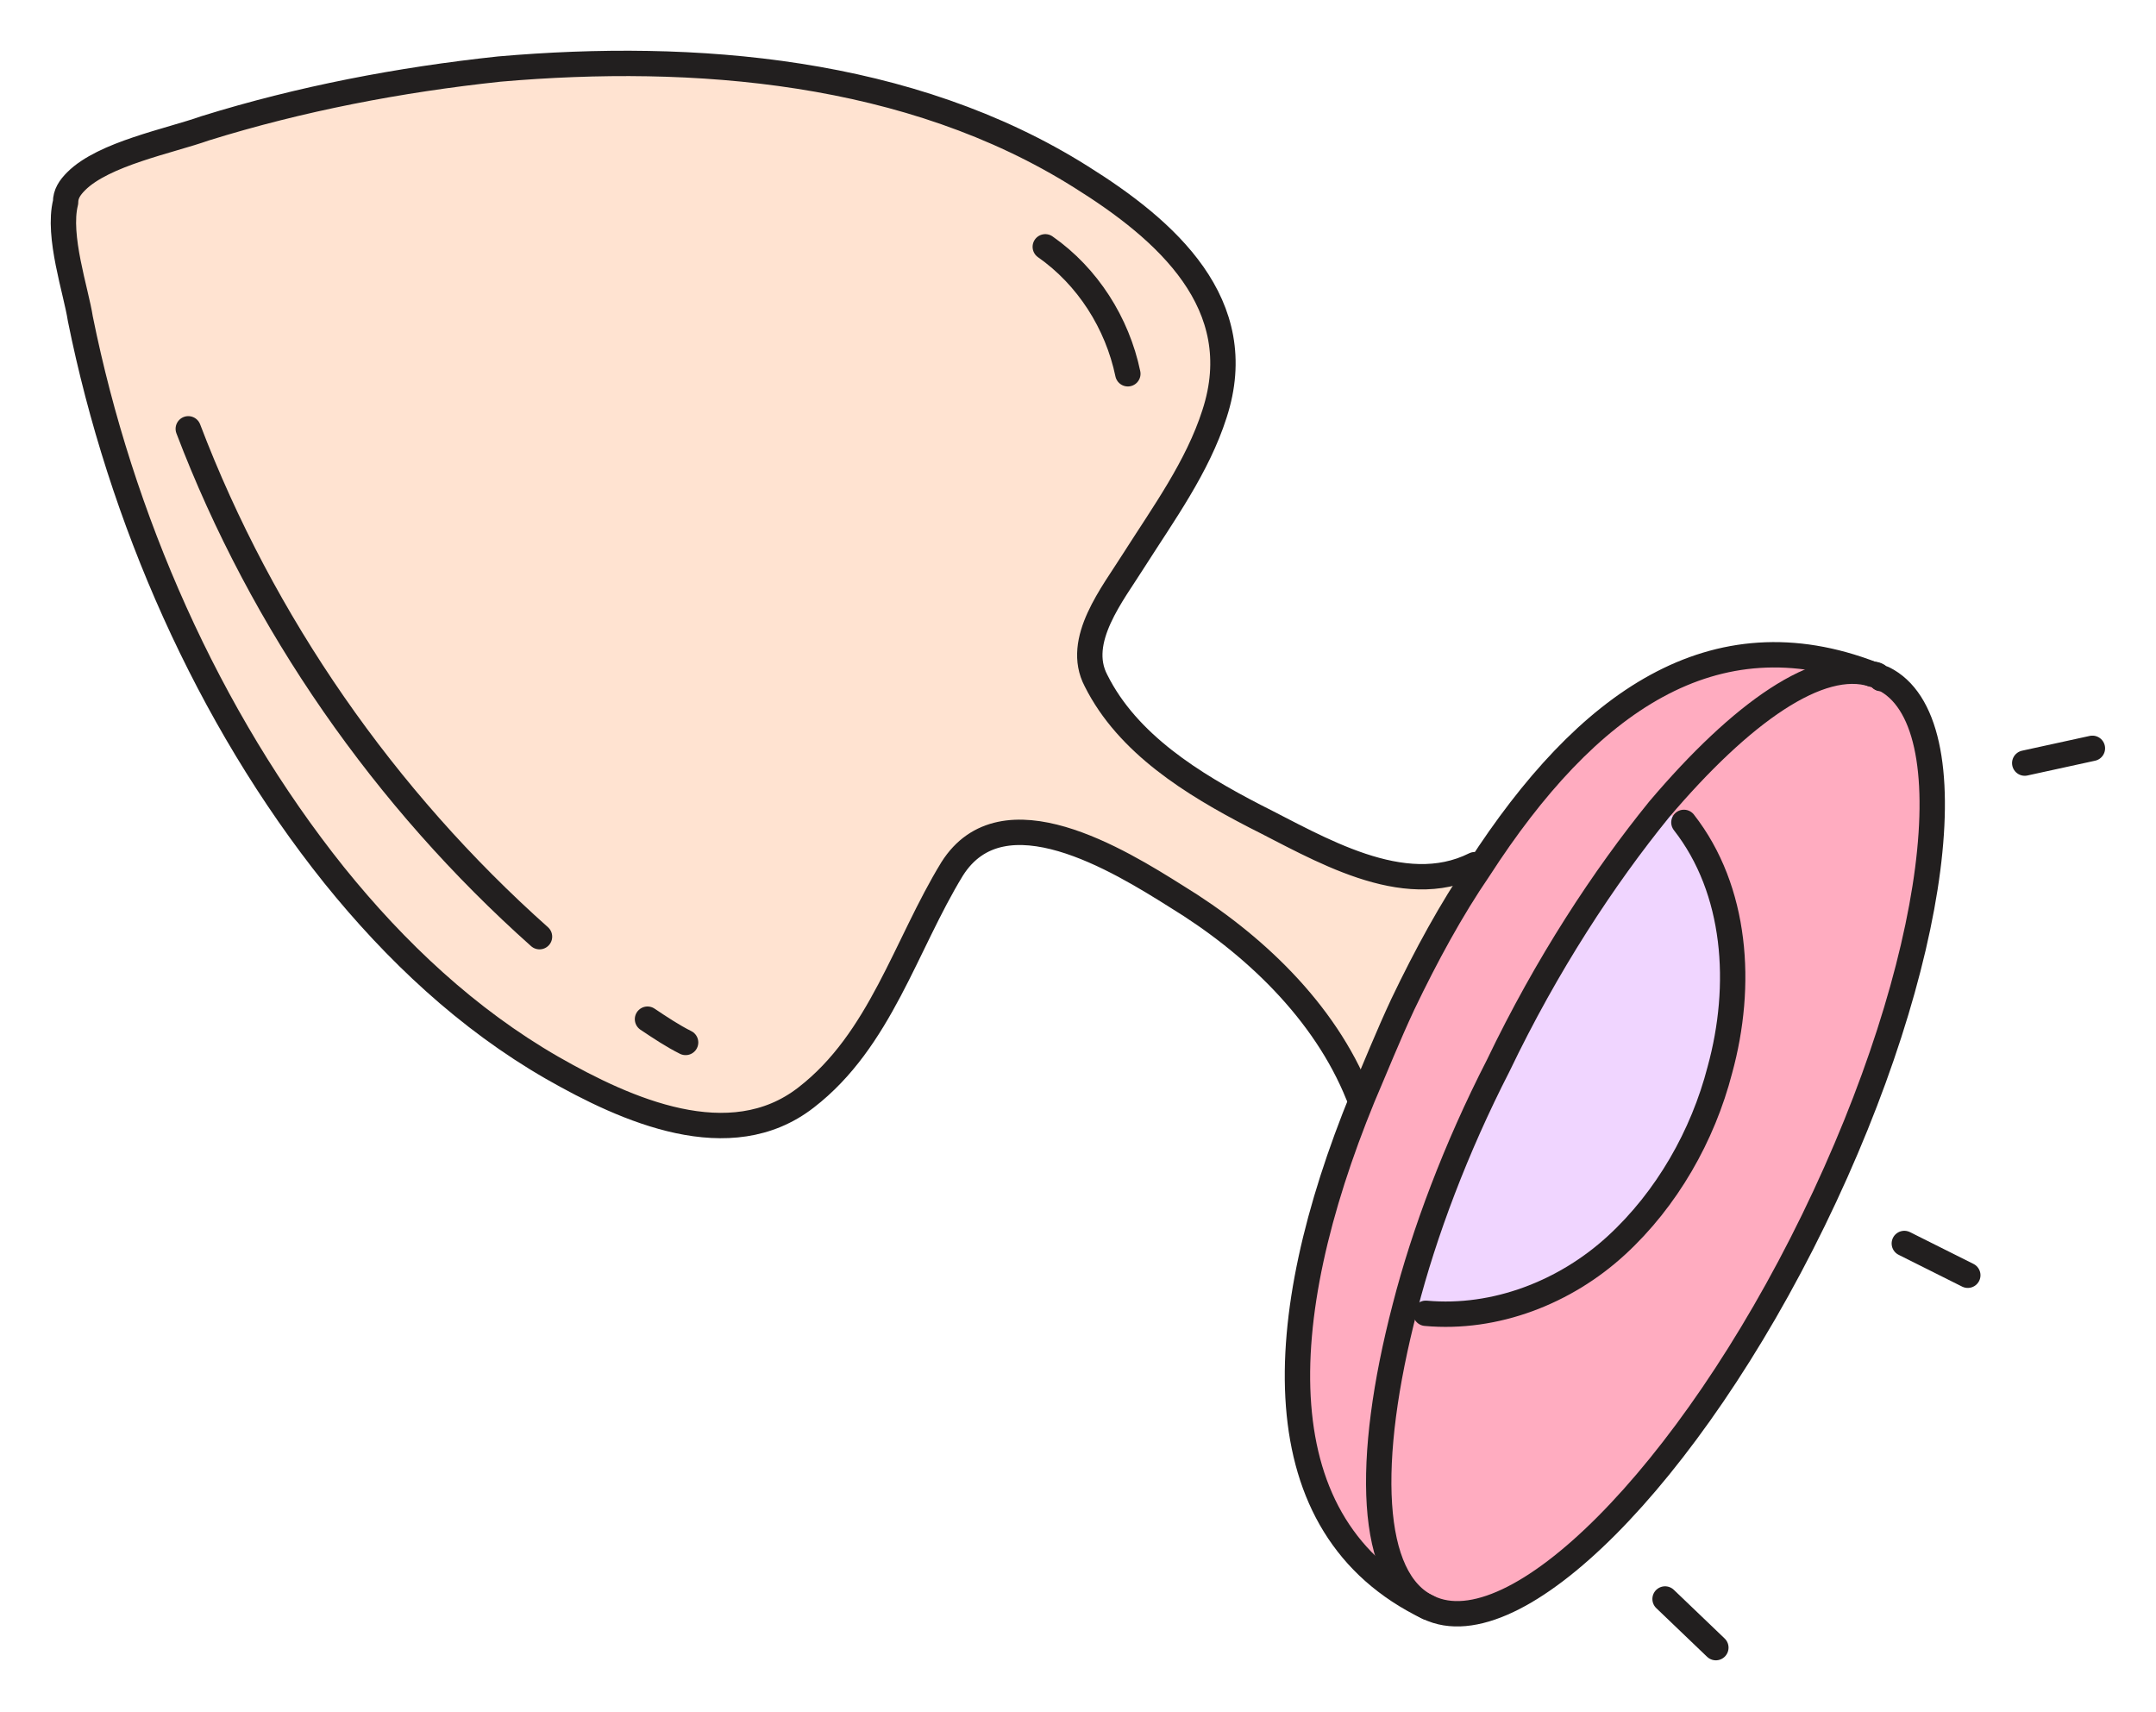
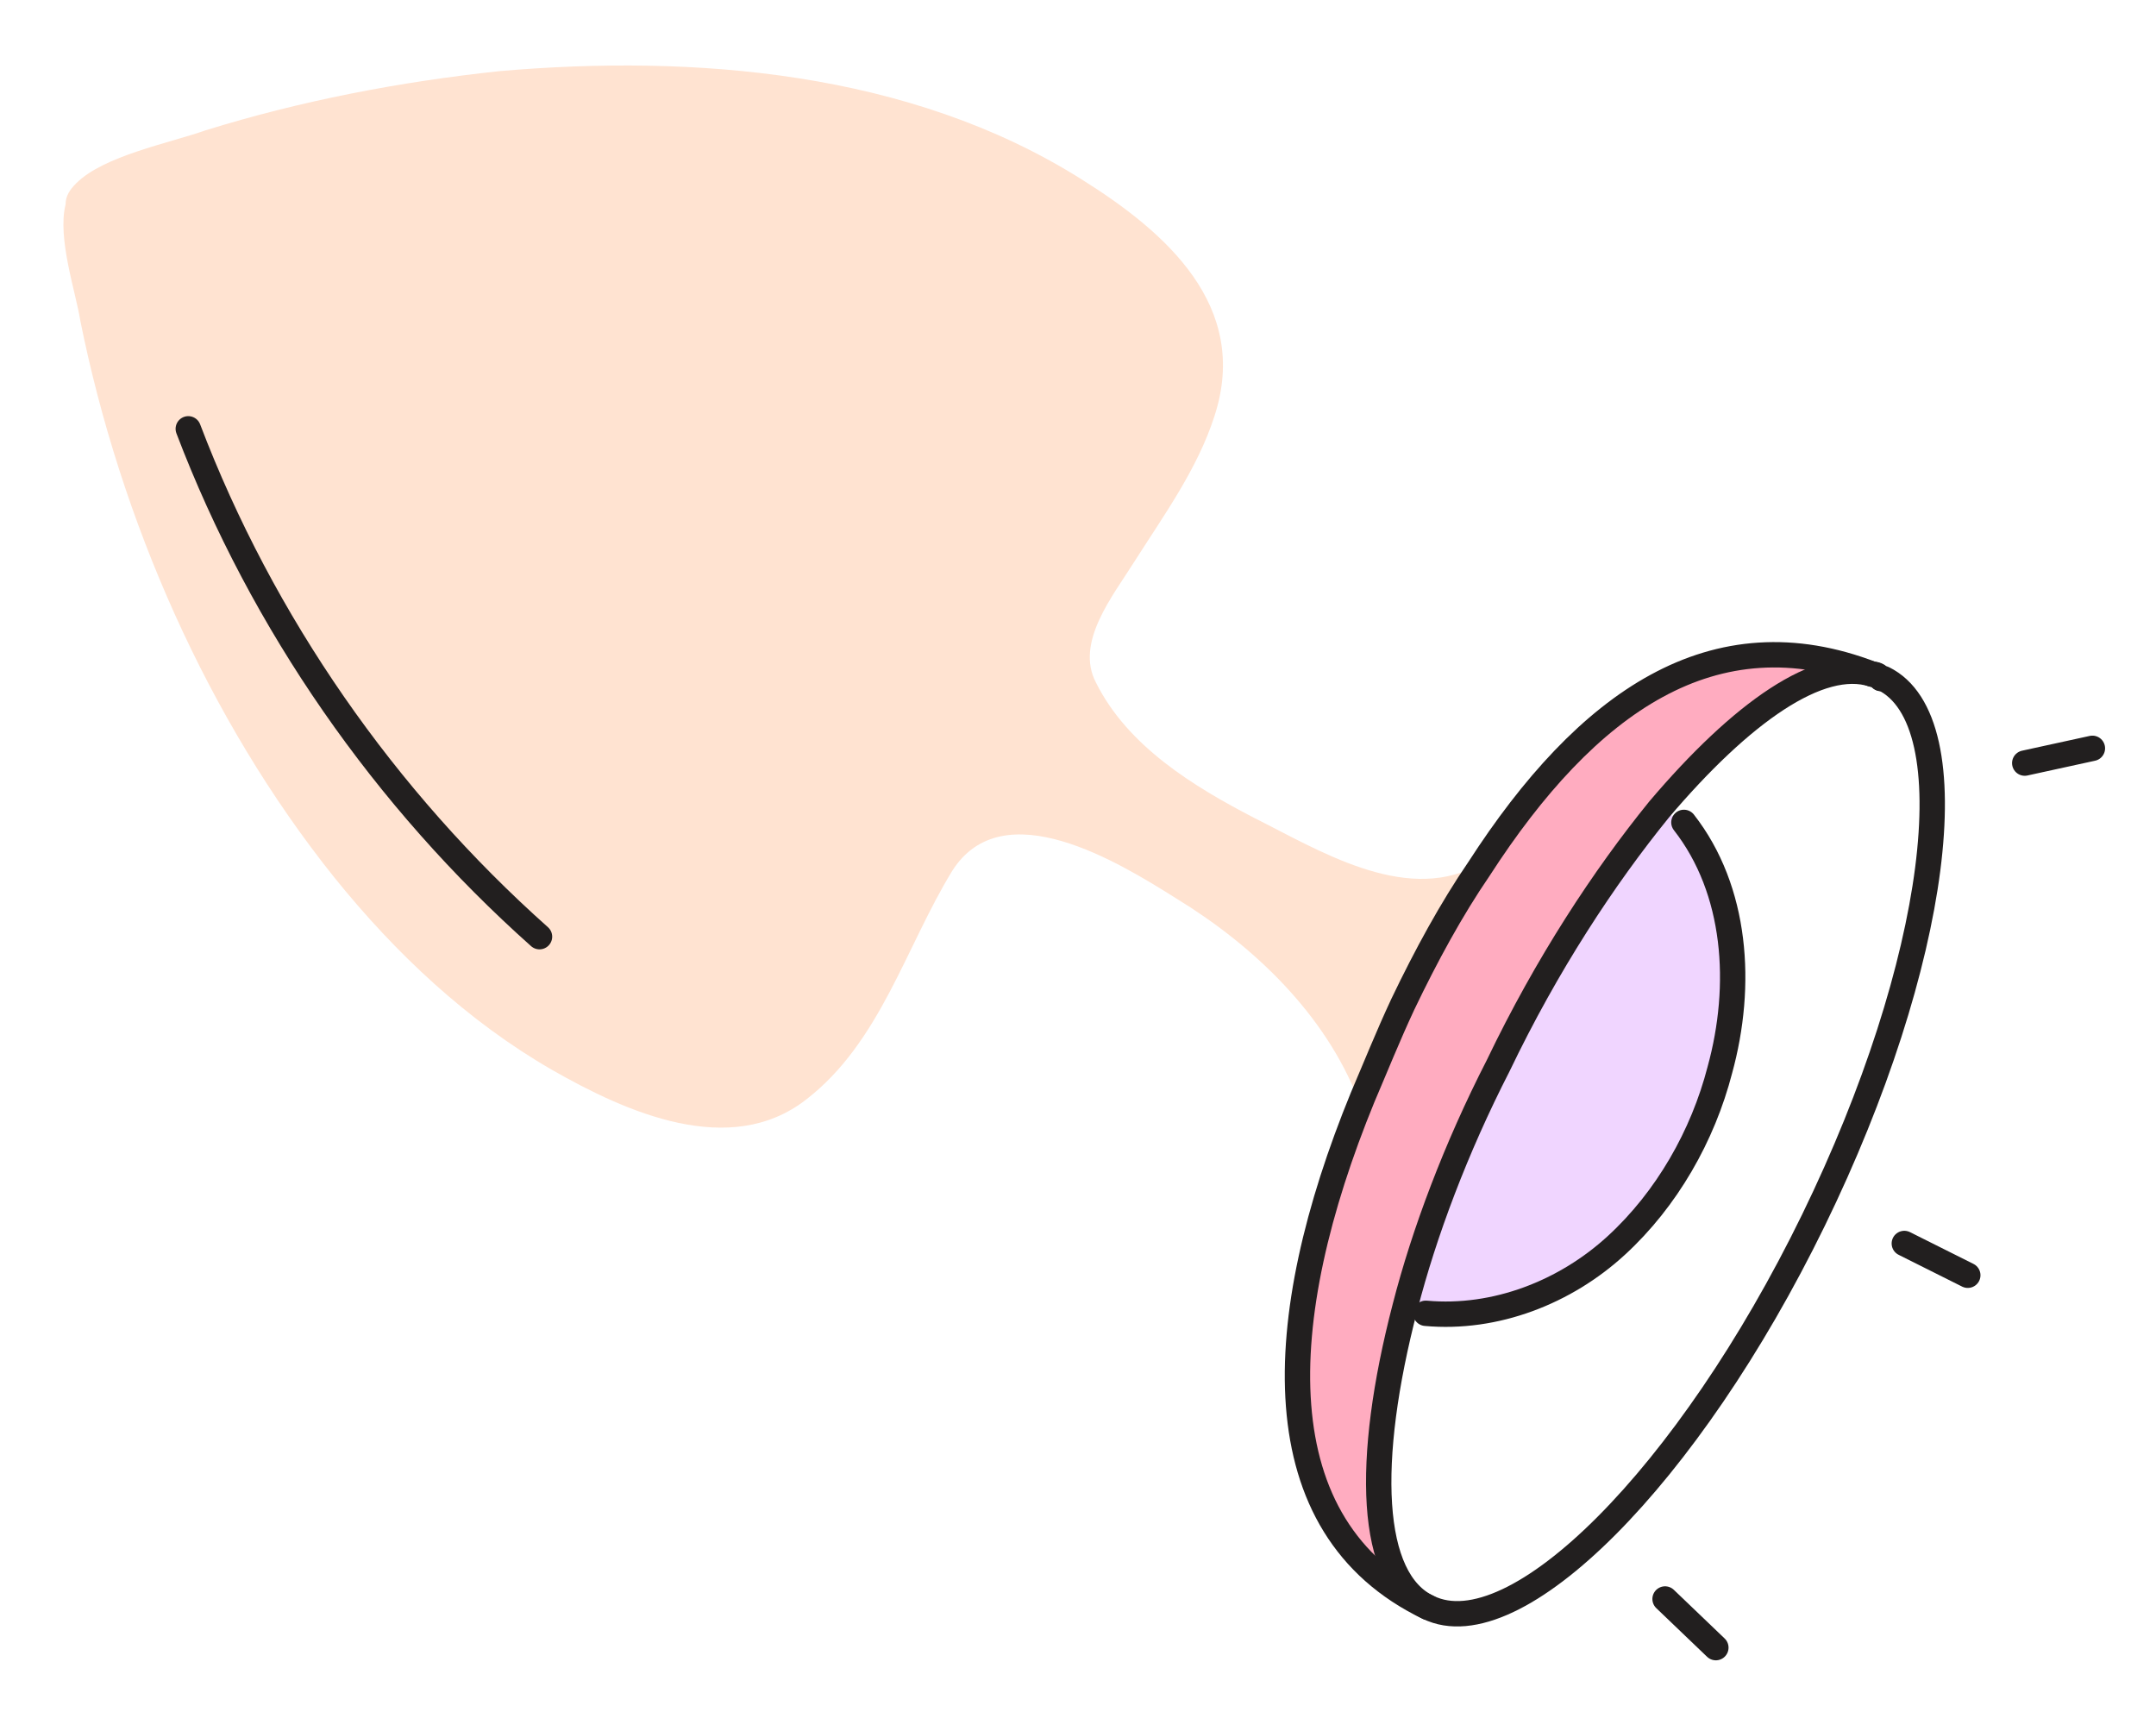
<svg xmlns="http://www.w3.org/2000/svg" width="34" height="27" viewBox="0 0 34 27" fill="none">
-   <path d="M29.699 10.7C31.067 11.367 30.567 15.204 28.598 19.241C26.629 23.279 23.893 26.015 22.525 25.348C21.591 24.914 21.524 23.045 22.158 20.61L22.458 20.71C23.559 20.81 24.661 20.376 25.461 19.642C26.262 18.908 26.829 17.907 27.096 16.872C27.463 15.538 27.363 14.036 26.529 12.969L26.162 12.768C27.463 11.233 28.698 10.366 29.532 10.633C29.566 10.633 29.632 10.666 29.666 10.7H29.699Z" fill="#FFACC0" />
  <path d="M29.561 10.665C28.726 10.398 27.458 11.266 26.191 12.801C25.323 13.868 24.422 15.237 23.655 16.838C23.021 18.173 22.52 19.474 22.186 20.642C21.552 23.044 21.619 24.913 22.553 25.38C19.918 24.112 20.084 20.842 21.519 17.339C21.719 16.872 21.919 16.371 22.153 15.87C22.52 15.103 22.921 14.369 23.354 13.735C25.056 11.099 27.058 9.698 29.561 10.665Z" fill="#FFACC0" />
  <path d="M26.559 12.968C27.393 14.036 27.493 15.57 27.126 16.872C26.826 17.939 26.292 18.941 25.491 19.641C24.69 20.342 23.589 20.776 22.488 20.709L22.188 20.609C22.488 19.441 22.988 18.106 23.656 16.805C24.423 15.203 25.324 13.835 26.192 12.768L26.559 12.968Z" fill="#F0D5FF" />
  <path d="M23.256 13.668L23.356 13.735C22.956 14.369 22.555 15.103 22.155 15.871C21.922 16.371 21.688 16.838 21.521 17.339H21.421C20.887 15.971 19.753 14.903 18.552 14.169C17.651 13.602 15.815 12.467 15.015 13.735C14.28 14.936 13.88 16.438 12.712 17.339C11.511 18.273 9.876 17.539 8.708 16.872C7.374 16.104 6.239 15.036 5.271 13.835C3.269 11.333 1.901 8.196 1.267 5.06C1.201 4.626 0.9 3.758 1.034 3.225C1.034 3.091 1.101 2.991 1.201 2.891C1.634 2.457 2.669 2.257 3.236 2.057C4.738 1.59 6.306 1.289 7.874 1.122C10.944 0.855 14.347 1.122 17.05 2.824C18.385 3.658 19.719 4.826 19.152 6.561C18.885 7.395 18.351 8.129 17.884 8.864C17.55 9.397 16.95 10.132 17.284 10.765C17.784 11.767 18.818 12.4 19.786 12.901C20.787 13.402 22.122 14.236 23.256 13.668Z" fill="#FFE3D1" />
-   <path d="M21.421 17.272C20.887 15.938 19.753 14.87 18.552 14.136C17.651 13.569 15.815 12.434 15.015 13.702C14.28 14.903 13.88 16.405 12.712 17.306C11.511 18.24 9.876 17.506 8.708 16.838C7.374 16.071 6.239 15.003 5.271 13.802C3.269 11.3 1.901 8.163 1.267 5.027C1.201 4.593 0.9 3.725 1.034 3.191C1.034 3.058 1.101 2.958 1.201 2.858C1.634 2.424 2.669 2.224 3.236 2.023C4.738 1.556 6.306 1.256 7.874 1.089C10.944 0.822 14.347 1.089 17.05 2.791C18.385 3.625 19.719 4.793 19.152 6.528C18.885 7.362 18.351 8.096 17.884 8.83C17.55 9.364 16.95 10.098 17.284 10.732C17.784 11.733 18.818 12.367 19.786 12.868C20.787 13.368 22.122 14.202 23.256 13.635" stroke="#221F1F" stroke-width="0.4" stroke-linecap="round" stroke-linejoin="round" />
-   <path d="M16.484 3.892C17.152 4.359 17.619 5.093 17.786 5.894" stroke="#221F1F" stroke-width="0.4" stroke-linecap="round" stroke-linejoin="round" />
  <path d="M2.969 6.762C4.137 9.831 6.072 12.601 8.508 14.77" stroke="#221F1F" stroke-width="0.4" stroke-linecap="round" stroke-linejoin="round" />
-   <path d="M10.211 16.071C10.411 16.205 10.611 16.338 10.812 16.438" stroke="#221F1F" stroke-width="0.4" stroke-linecap="round" stroke-linejoin="round" />
  <path d="M29.699 10.699C31.067 11.366 30.567 15.203 28.598 19.241C26.629 23.278 23.893 26.014 22.525 25.347C21.591 24.913 21.524 23.044 22.158 20.609C22.458 19.441 22.959 18.106 23.626 16.805C24.394 15.203 25.295 13.835 26.162 12.767C27.463 11.232 28.698 10.365 29.532 10.632C29.599 10.632 29.632 10.665 29.666 10.699H29.699Z" stroke="#221F1F" stroke-width="0.4" stroke-linecap="round" stroke-linejoin="round" />
  <path d="M22.522 25.347C19.886 24.079 20.053 20.809 21.488 17.305C21.688 16.838 21.888 16.338 22.122 15.837C22.489 15.07 22.889 14.336 23.323 13.702C25.025 11.066 27.027 9.664 29.529 10.632C29.563 10.632 29.629 10.665 29.663 10.699" stroke="#221F1F" stroke-width="0.4" stroke-linecap="round" stroke-linejoin="round" />
  <path d="M26.258 25.214L27.059 25.981" stroke="#221F1F" stroke-width="0.4" stroke-linecap="round" stroke-linejoin="round" />
  <path d="M30.031 19.608L31.032 20.109" stroke="#221F1F" stroke-width="0.4" stroke-linecap="round" stroke-linejoin="round" />
  <path d="M31.93 12.033L32.997 11.8" stroke="#221F1F" stroke-width="0.4" stroke-linecap="round" stroke-linejoin="round" />
  <path d="M22.484 20.709C23.585 20.809 24.687 20.375 25.487 19.641C26.288 18.907 26.855 17.906 27.122 16.872C27.489 15.537 27.389 14.036 26.555 12.968" stroke="#221F1F" stroke-width="0.4" stroke-linecap="round" stroke-linejoin="round" />
</svg>